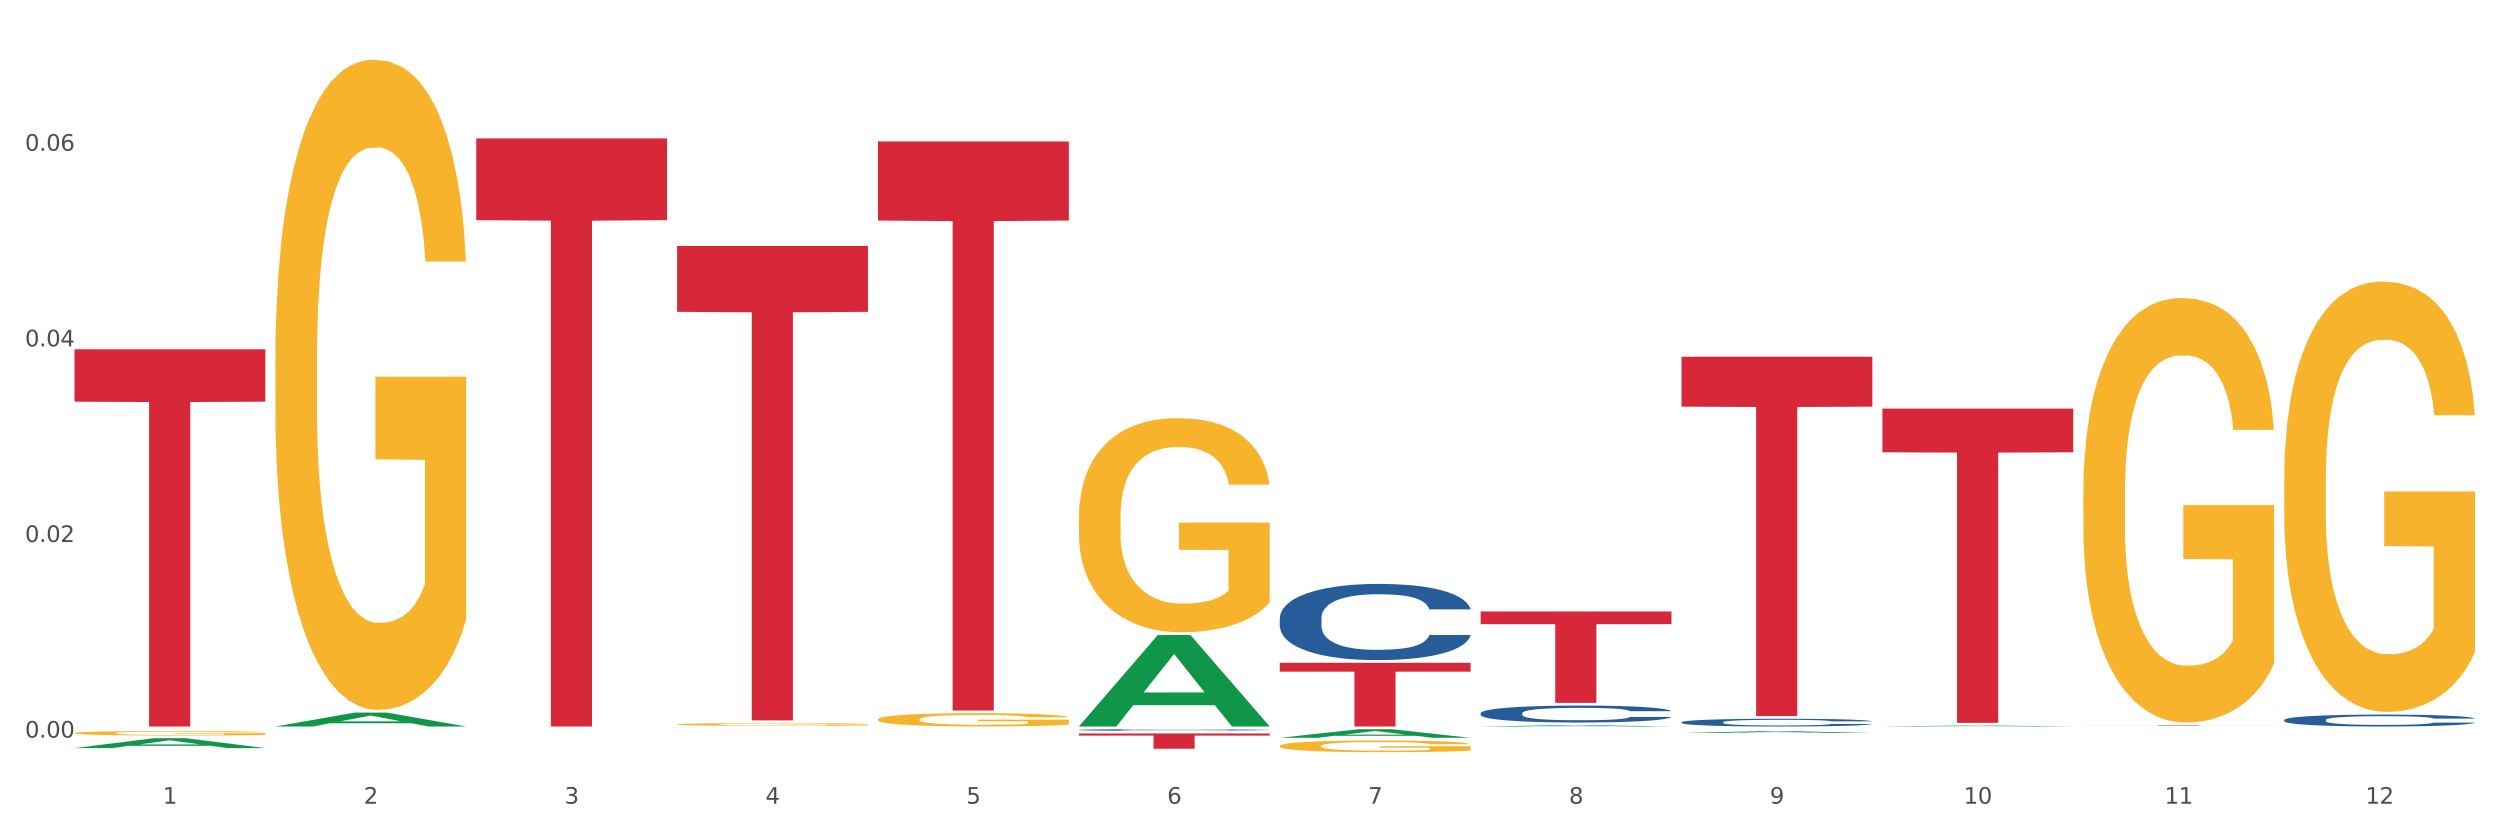
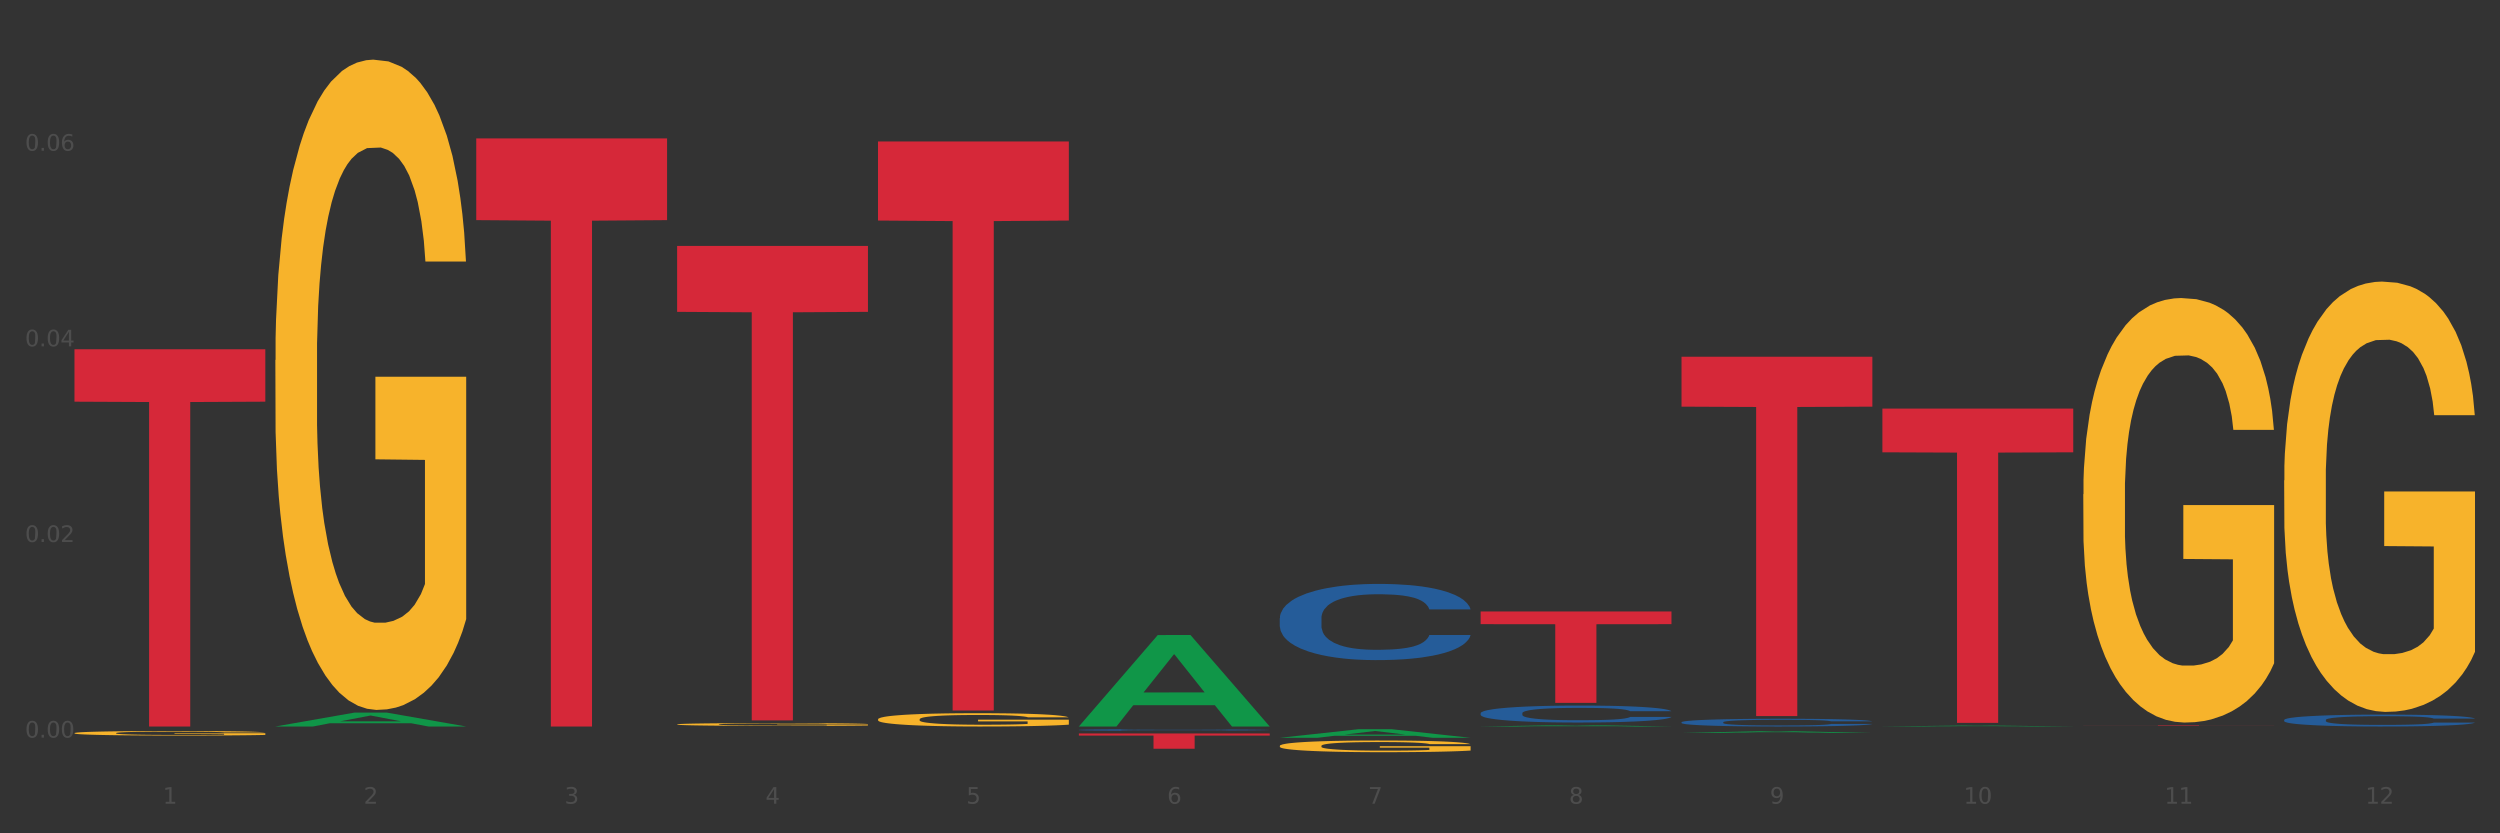
<svg xmlns="http://www.w3.org/2000/svg" xmlns:xlink="http://www.w3.org/1999/xlink" width="1080pt" height="360pt" viewBox="0 0 1080 360" version="1.1">
  <rect x="0" y="0" width="1080" height="360" fill="#333333" stroke="none" />
  <defs>
    <style type="text/css">*{stroke-linejoin: round; stroke-linecap: butt}</style>
  </defs>
  <g id="figure_1">
    <g id="patch_1">
-       <path d="M 0 360  L 1080 360  L 1080 0  L 0 0  z " style="fill: #ffffff; stroke: #ffffff; stroke-linejoin: miter" />
-     </g>
+       </g>
    <g id="axes_1">
      <g id="matplotlib.axis_1">
        <g id="xtick_1">
          <g id="text_1">
            <g style="fill: #4d4d4d" transform="translate(70.342 347.204) scale(0.096 -0.096)">
              <defs>
                <path id="DejaVuSans-31" d="M 794 531  L 1825 531  L 1825 4091  L 703 3866  L 703 4441  L 1819 4666  L 2450 4666  L 2450 531  L 3481 531  L 3481 0  L 794 0  L 794 531  z " transform="scale(0.016)" />
              </defs>
              <use xlink:href="#DejaVuSans-31" />
            </g>
          </g>
        </g>
        <g id="xtick_2">
          <g id="text_2">
            <g style="fill: #4d4d4d" transform="translate(157.122 347.204) scale(0.096 -0.096)">
              <defs>
                <path id="DejaVuSans-32" d="M 1228 531  L 3431 531  L 3431 0  L 469 0  L 469 531  Q 828 903 1448 1529  Q 2069 2156 2228 2338  Q 2531 2678 2651 2914  Q 2772 3150 2772 3378  Q 2772 3750 2511 3984  Q 2250 4219 1831 4219  Q 1534 4219 1204 4116  Q 875 4013 500 3803  L 500 4441  Q 881 4594 1212 4672  Q 1544 4750 1819 4750  Q 2544 4750 2975 4387  Q 3406 4025 3406 3419  Q 3406 3131 3298 2873  Q 3191 2616 2906 2266  Q 2828 2175 2409 1742  Q 1991 1309 1228 531  z " transform="scale(0.016)" />
              </defs>
              <use xlink:href="#DejaVuSans-32" />
            </g>
          </g>
        </g>
        <g id="xtick_3">
          <g id="text_3">
            <g style="fill: #4d4d4d" transform="translate(243.902 347.204) scale(0.096 -0.096)">
              <defs>
                <path id="DejaVuSans-33" d="M 2597 2516  Q 3050 2419 3304 2112  Q 3559 1806 3559 1356  Q 3559 666 3084 287  Q 2609 -91 1734 -91  Q 1441 -91 1130 -33  Q 819 25 488 141  L 488 750  Q 750 597 1062 519  Q 1375 441 1716 441  Q 2309 441 2620 675  Q 2931 909 2931 1356  Q 2931 1769 2642 2001  Q 2353 2234 1838 2234  L 1294 2234  L 1294 2753  L 1863 2753  Q 2328 2753 2575 2939  Q 2822 3125 2822 3475  Q 2822 3834 2567 4026  Q 2313 4219 1838 4219  Q 1578 4219 1281 4162  Q 984 4106 628 3988  L 628 4550  Q 988 4650 1302 4700  Q 1616 4750 1894 4750  Q 2613 4750 3031 4423  Q 3450 4097 3450 3541  Q 3450 3153 3228 2886  Q 3006 2619 2597 2516  z " transform="scale(0.016)" />
              </defs>
              <use xlink:href="#DejaVuSans-33" />
            </g>
          </g>
        </g>
        <g id="xtick_4">
          <g id="text_4">
            <g style="fill: #4d4d4d" transform="translate(330.683 347.204) scale(0.096 -0.096)">
              <defs>
                <path id="DejaVuSans-34" d="M 2419 4116  L 825 1625  L 2419 1625  L 2419 4116  z M 2253 4666  L 3047 4666  L 3047 1625  L 3713 1625  L 3713 1100  L 3047 1100  L 3047 0  L 2419 0  L 2419 1100  L 313 1100  L 313 1709  L 2253 4666  z " transform="scale(0.016)" />
              </defs>
              <use xlink:href="#DejaVuSans-34" />
            </g>
          </g>
        </g>
        <g id="xtick_5">
          <g id="text_5">
            <g style="fill: #4d4d4d" transform="translate(417.463 347.204) scale(0.096 -0.096)">
              <defs>
                <path id="DejaVuSans-35" d="M 691 4666  L 3169 4666  L 3169 4134  L 1269 4134  L 1269 2991  Q 1406 3038 1543 3061  Q 1681 3084 1819 3084  Q 2600 3084 3056 2656  Q 3513 2228 3513 1497  Q 3513 744 3044 326  Q 2575 -91 1722 -91  Q 1428 -91 1123 -41  Q 819 9 494 109  L 494 744  Q 775 591 1075 516  Q 1375 441 1709 441  Q 2250 441 2565 725  Q 2881 1009 2881 1497  Q 2881 1984 2565 2268  Q 2250 2553 1709 2553  Q 1456 2553 1204 2497  Q 953 2441 691 2322  L 691 4666  z " transform="scale(0.016)" />
              </defs>
              <use xlink:href="#DejaVuSans-35" />
            </g>
          </g>
        </g>
        <g id="xtick_6">
          <g id="text_6">
            <g style="fill: #4d4d4d" transform="translate(504.243 347.204) scale(0.096 -0.096)">
              <defs>
                <path id="DejaVuSans-36" d="M 2113 2584  Q 1688 2584 1439 2293  Q 1191 2003 1191 1497  Q 1191 994 1439 701  Q 1688 409 2113 409  Q 2538 409 2786 701  Q 3034 994 3034 1497  Q 3034 2003 2786 2293  Q 2538 2584 2113 2584  z M 3366 4563  L 3366 3988  Q 3128 4100 2886 4159  Q 2644 4219 2406 4219  Q 1781 4219 1451 3797  Q 1122 3375 1075 2522  Q 1259 2794 1537 2939  Q 1816 3084 2150 3084  Q 2853 3084 3261 2657  Q 3669 2231 3669 1497  Q 3669 778 3244 343  Q 2819 -91 2113 -91  Q 1303 -91 875 529  Q 447 1150 447 2328  Q 447 3434 972 4092  Q 1497 4750 2381 4750  Q 2619 4750 2861 4703  Q 3103 4656 3366 4563  z " transform="scale(0.016)" />
              </defs>
              <use xlink:href="#DejaVuSans-36" />
            </g>
          </g>
        </g>
        <g id="xtick_7">
          <g id="text_7">
            <g style="fill: #4d4d4d" transform="translate(591.024 347.204) scale(0.096 -0.096)">
              <defs>
                <path id="DejaVuSans-37" d="M 525 4666  L 3525 4666  L 3525 4397  L 1831 0  L 1172 0  L 2766 4134  L 525 4134  L 525 4666  z " transform="scale(0.016)" />
              </defs>
              <use xlink:href="#DejaVuSans-37" />
            </g>
          </g>
        </g>
        <g id="xtick_8">
          <g id="text_8">
            <g style="fill: #4d4d4d" transform="translate(677.804 347.204) scale(0.096 -0.096)">
              <defs>
                <path id="DejaVuSans-38" d="M 2034 2216  Q 1584 2216 1326 1975  Q 1069 1734 1069 1313  Q 1069 891 1326 650  Q 1584 409 2034 409  Q 2484 409 2743 651  Q 3003 894 3003 1313  Q 3003 1734 2745 1975  Q 2488 2216 2034 2216  z M 1403 2484  Q 997 2584 770 2862  Q 544 3141 544 3541  Q 544 4100 942 4425  Q 1341 4750 2034 4750  Q 2731 4750 3128 4425  Q 3525 4100 3525 3541  Q 3525 3141 3298 2862  Q 3072 2584 2669 2484  Q 3125 2378 3379 2068  Q 3634 1759 3634 1313  Q 3634 634 3220 271  Q 2806 -91 2034 -91  Q 1263 -91 848 271  Q 434 634 434 1313  Q 434 1759 690 2068  Q 947 2378 1403 2484  z M 1172 3481  Q 1172 3119 1398 2916  Q 1625 2713 2034 2713  Q 2441 2713 2670 2916  Q 2900 3119 2900 3481  Q 2900 3844 2670 4047  Q 2441 4250 2034 4250  Q 1625 4250 1398 4047  Q 1172 3844 1172 3481  z " transform="scale(0.016)" />
              </defs>
              <use xlink:href="#DejaVuSans-38" />
            </g>
          </g>
        </g>
        <g id="xtick_9">
          <g id="text_9">
            <g style="fill: #4d4d4d" transform="translate(764.584 347.204) scale(0.096 -0.096)">
              <defs>
                <path id="DejaVuSans-39" d="M 703 97  L 703 672  Q 941 559 1184 500  Q 1428 441 1663 441  Q 2288 441 2617 861  Q 2947 1281 2994 2138  Q 2813 1869 2534 1725  Q 2256 1581 1919 1581  Q 1219 1581 811 2004  Q 403 2428 403 3163  Q 403 3881 828 4315  Q 1253 4750 1959 4750  Q 2769 4750 3195 4129  Q 3622 3509 3622 2328  Q 3622 1225 3098 567  Q 2575 -91 1691 -91  Q 1453 -91 1209 -44  Q 966 3 703 97  z M 1959 2075  Q 2384 2075 2632 2365  Q 2881 2656 2881 3163  Q 2881 3666 2632 3958  Q 2384 4250 1959 4250  Q 1534 4250 1286 3958  Q 1038 3666 1038 3163  Q 1038 2656 1286 2365  Q 1534 2075 1959 2075  z " transform="scale(0.016)" />
              </defs>
              <use xlink:href="#DejaVuSans-39" />
            </g>
          </g>
        </g>
        <g id="xtick_10">
          <g id="text_10">
            <g style="fill: #4d4d4d" transform="translate(848.311 347.204) scale(0.096 -0.096)">
              <defs>
-                 <path id="DejaVuSans-30" d="M 2034 4250  Q 1547 4250 1301 3770  Q 1056 3291 1056 2328  Q 1056 1369 1301 889  Q 1547 409 2034 409  Q 2525 409 2770 889  Q 3016 1369 3016 2328  Q 3016 3291 2770 3770  Q 2525 4250 2034 4250  z M 2034 4750  Q 2819 4750 3233 4129  Q 3647 3509 3647 2328  Q 3647 1150 3233 529  Q 2819 -91 2034 -91  Q 1250 -91 836 529  Q 422 1150 422 2328  Q 422 3509 836 4129  Q 1250 4750 2034 4750  z " transform="scale(0.016)" />
+                 <path id="DejaVuSans-30" d="M 2034 4250  Q 1547 4250 1301 3770  Q 1056 3291 1056 2328  Q 1056 1369 1301 889  Q 1547 409 2034 409  Q 2525 409 2770 889  Q 3016 3291 2770 3770  Q 2525 4250 2034 4250  z M 2034 4750  Q 2819 4750 3233 4129  Q 3647 3509 3647 2328  Q 3647 1150 3233 529  Q 2819 -91 2034 -91  Q 1250 -91 836 529  Q 422 1150 422 2328  Q 422 3509 836 4129  Q 1250 4750 2034 4750  z " transform="scale(0.016)" />
              </defs>
              <use xlink:href="#DejaVuSans-31" />
              <use xlink:href="#DejaVuSans-30" transform="translate(63.623 0)" />
            </g>
          </g>
        </g>
        <g id="xtick_11">
          <g id="text_11">
            <g style="fill: #4d4d4d" transform="translate(935.091 347.204) scale(0.096 -0.096)">
              <use xlink:href="#DejaVuSans-31" />
              <use xlink:href="#DejaVuSans-31" transform="translate(63.623 0)" />
            </g>
          </g>
        </g>
        <g id="xtick_12">
          <g id="text_12">
            <g style="fill: #4d4d4d" transform="translate(1021.871 347.204) scale(0.096 -0.096)">
              <use xlink:href="#DejaVuSans-31" />
              <use xlink:href="#DejaVuSans-32" transform="translate(63.623 0)" />
            </g>
          </g>
        </g>
        <g id="xtick_13" />
        <g id="xtick_14" />
        <g id="xtick_15" />
        <g id="xtick_16" />
        <g id="xtick_17" />
        <g id="xtick_18" />
        <g id="xtick_19" />
        <g id="xtick_20" />
        <g id="xtick_21" />
        <g id="xtick_22" />
        <g id="xtick_23" />
      </g>
      <g id="matplotlib.axis_2">
        <g id="ytick_1">
          <g id="text_13">
            <g style="fill: #4d4d4d" transform="translate(10.8 318.653) scale(0.096 -0.096)">
              <defs>
                <path id="DejaVuSans-2e" d="M 684 794  L 1344 794  L 1344 0  L 684 0  L 684 794  z " transform="scale(0.016)" />
              </defs>
              <use xlink:href="#DejaVuSans-30" />
              <use xlink:href="#DejaVuSans-2e" transform="translate(63.623 0)" />
              <use xlink:href="#DejaVuSans-30" transform="translate(95.41 0)" />
              <use xlink:href="#DejaVuSans-30" transform="translate(159.033 0)" />
            </g>
          </g>
        </g>
        <g id="ytick_2">
          <g id="text_14">
            <g style="fill: #4d4d4d" transform="translate(10.8 234.141) scale(0.096 -0.096)">
              <use xlink:href="#DejaVuSans-30" />
              <use xlink:href="#DejaVuSans-2e" transform="translate(63.623 0)" />
              <use xlink:href="#DejaVuSans-30" transform="translate(95.41 0)" />
              <use xlink:href="#DejaVuSans-32" transform="translate(159.033 0)" />
            </g>
          </g>
        </g>
        <g id="ytick_3">
          <g id="text_15">
            <g style="fill: #4d4d4d" transform="translate(10.8 149.629) scale(0.096 -0.096)">
              <use xlink:href="#DejaVuSans-30" />
              <use xlink:href="#DejaVuSans-2e" transform="translate(63.623 0)" />
              <use xlink:href="#DejaVuSans-30" transform="translate(95.41 0)" />
              <use xlink:href="#DejaVuSans-34" transform="translate(159.033 0)" />
            </g>
          </g>
        </g>
        <g id="ytick_4">
          <g id="text_16">
            <g style="fill: #4d4d4d" transform="translate(10.8 65.117) scale(0.096 -0.096)">
              <use xlink:href="#DejaVuSans-30" />
              <use xlink:href="#DejaVuSans-2e" transform="translate(63.623 0)" />
              <use xlink:href="#DejaVuSans-30" transform="translate(95.41 0)" />
              <use xlink:href="#DejaVuSans-36" transform="translate(159.033 0)" />
            </g>
          </g>
        </g>
        <g id="ytick_5" />
        <g id="ytick_6" />
        <g id="ytick_7" />
        <g id="ytick_8" />
      </g>
      <g id="PolyCollection_1">
-         <path d="M 32.175 323.173  L 32.26 323.169  L 66.256 318.918  L 80.365 318.914  L 114.616 323.181  L 98.298 323.181  L 90.904 322.187  L 55.803 322.187  L 55.548 322.203  L 48.408 323.181  L 32.175 323.181  L 32.175 323.173  L 60.222 321.594  L 86.484 321.59  L 73.481 319.823  L 73.311 319.815  L 73.141 319.827  L 60.137 321.59  L 60.222 321.594  L 32.175 323.173  z " clip-path="url(#pd1523214c0)" style="fill: #109648" />
        <path d="M 639.637 308.094  L 639.735 308.088  L 639.735 307.901  L 640.027 307.647  L 641.099 307.179  L 642.463 306.824  L 644.802 306.41  L 646.069 306.236  L 647.726 306.042  L 651.136 305.728  L 655.034 305.461  L 657.763 305.314  L 659.809 305.22  L 664.389 305.053  L 667.02 304.98  L 669.749 304.919  L 672.088 304.879  L 675.986 304.832  L 679.104 304.812  L 682.71 304.806  L 685.73 304.812  L 689.726 304.839  L 695.573 304.919  L 697.814 304.966  L 700.835 305.046  L 703.953 305.153  L 706.487 305.26  L 709.41 305.414  L 712.431 305.615  L 715.355 305.869  L 717.401 306.102  L 719.058 306.35  L 720.519 306.651  L 721.591 306.978  L 722.079 307.252  L 704.246 307.252  L 703.758 307.005  L 702.784 306.738  L 701.809 306.557  L 700.737 306.41  L 699.081 306.243  L 697.619 306.136  L 695.183 306.009  L 692.942 305.929  L 691.09 305.882  L 688.849 305.842  L 684.074 305.802  L 680.663 305.802  L 678.519 305.815  L 675.888 305.848  L 673.647 305.895  L 671.016 305.975  L 668.969 306.062  L 666.923 306.176  L 665.754 306.256  L 663.999 306.403  L 662.83 306.524  L 661.271 306.731  L 660.394 306.878  L 658.835 307.259  L 658.153 307.54  L 657.86 307.733  L 657.665 307.947  L 657.665 308.99  L 658.25 309.458  L 658.737 309.659  L 659.517 309.886  L 660.979 310.18  L 663.122 310.467  L 665.364 310.675  L 667.215 310.802  L 668.969 310.895  L 670.723 310.969  L 672.867 311.036  L 674.621 311.076  L 677.252 311.116  L 680.371 311.136  L 682.807 311.136  L 687.777 311.102  L 690.018 311.069  L 692.162 311.022  L 694.501 310.949  L 696.352 310.868  L 697.424 310.808  L 699.178 310.681  L 700.543 310.548  L 701.712 310.394  L 702.492 310.26  L 703.369 310.06  L 704.051 309.832  L 704.246 309.712  L 722.079 309.712  L 721.689 309.953  L 721.007 310.187  L 719.642 310.501  L 718.571 310.681  L 716.914 310.902  L 715.16 311.089  L 712.724 311.296  L 710.482 311.45  L 708.144 311.584  L 705.61 311.704  L 701.03 311.871  L 699.373 311.918  L 695.865 311.998  L 693.136 312.045  L 689.141 312.092  L 685.048 312.118  L 680.761 312.125  L 676.96 312.112  L 672.77 312.072  L 670.139 312.032  L 667.215 311.971  L 663.805 311.878  L 660.589 311.764  L 657.568 311.631  L 654.742 311.477  L 652.111 311.303  L 648.7 311.016  L 646.166 310.735  L 644.315 310.474  L 643.048 310.254  L 641.781 309.973  L 641.099 309.779  L 640.027 309.311  L 639.637 308.877  L 639.637 308.094  z " clip-path="url(#pd1523214c0)" style="fill: #255c99" />
        <path d="M 118.955 155.58  L 119.053 155.323  L 119.053 146.087  L 119.247 138.134  L 120.221 118.891  L 121.681 102.985  L 122.751 94.518  L 123.822 87.591  L 125.087 80.664  L 126.645 73.48  L 129.467 62.961  L 131.219 57.573  L 133.361 51.929  L 137.254 43.719  L 140.077 39.101  L 142.997 35.252  L 147.766 30.634  L 150.881 28.582  L 154.19 27.042  L 158.181 26.016  L 161.198 25.759  L 167.817 26.529  L 173.462 28.838  L 176.187 30.634  L 179.691 33.713  L 181.541 35.765  L 184.558 39.87  L 187.673 45.258  L 189.814 49.876  L 193.026 58.599  L 195.459 67.323  L 197.698 78.098  L 198.866 85.538  L 199.742 92.466  L 200.521 100.419  L 201.299 112.991  L 183.779 112.991  L 183.098 104.011  L 182.027 95.544  L 180.47 87.334  L 179.107 82.203  L 176.771 75.789  L 174.63 71.684  L 172.391 68.605  L 169.666 66.04  L 167.525 64.757  L 164.507 63.731  L 158.57 63.987  L 154.579 66.04  L 151.854 68.605  L 150.102 70.914  L 148.545 73.48  L 146.793 77.072  L 144.749 82.46  L 143.289 87.334  L 141.829 93.492  L 140.661 99.649  L 139.59 106.833  L 138.714 114.53  L 138.033 122.483  L 137.449 132.233  L 136.962 148.396  L 136.962 183.545  L 137.157 191.498  L 137.643 202.017  L 138.227 209.971  L 139.201 219.464  L 140.077 225.878  L 141.731 235.114  L 143.581 242.811  L 145.041 247.685  L 146.501 251.79  L 149.031 257.435  L 151.854 262.053  L 154.287 264.875  L 157.597 267.441  L 159.835 268.467  L 161.782 268.98  L 166.551 268.98  L 169.958 268.21  L 173.754 266.414  L 176.674 264.105  L 179.107 261.283  L 181.833 256.665  L 183.585 252.304  L 183.585 198.682  L 162.171 198.426  L 162.171 162.763  L 201.397 162.763  L 201.397 267.441  L 199.742 272.828  L 197.893 277.703  L 195.946 282.065  L 193.026 287.453  L 189.522 292.584  L 186.407 296.176  L 183.098 299.254  L 179.205 302.077  L 174.143 304.642  L 171.029 305.668  L 167.135 306.438  L 162.561 306.695  L 158.57 306.182  L 154.677 304.899  L 150.589 302.59  L 146.598 299.254  L 143.581 295.919  L 140.563 291.814  L 137.351 286.426  L 134.821 281.295  L 132.874 276.677  L 130.733 270.776  L 128.397 263.079  L 126.645 256.152  L 125.087 248.968  L 123.433 239.732  L 122.265 231.779  L 121.097 221.773  L 120.415 214.332  L 119.637 202.787  L 119.053 186.624  L 118.955 155.58  z " clip-path="url(#pd1523214c0)" style="fill: #f7b32b" />
        <path d="M 986.759 311.017  L 986.856 311.012  L 986.856 310.881  L 987.148 310.702  L 988.22 310.373  L 989.585 310.124  L 991.923 309.833  L 993.19 309.711  L 994.847 309.575  L 998.258 309.354  L 1002.156 309.166  L 1004.884 309.063  L 1006.93 308.997  L 1011.511 308.88  L 1014.142 308.828  L 1016.87 308.786  L 1019.209 308.758  L 1023.107 308.725  L 1026.225 308.711  L 1029.831 308.706  L 1032.852 308.711  L 1036.847 308.729  L 1042.694 308.786  L 1044.935 308.819  L 1047.956 308.875  L 1051.075 308.95  L 1053.608 309.025  L 1056.532 309.133  L 1059.553 309.274  L 1062.476 309.453  L 1064.522 309.617  L 1066.179 309.791  L 1067.641 310.002  L 1068.713 310.232  L 1069.2 310.425  L 1051.367 310.425  L 1050.88 310.251  L 1049.905 310.063  L 1048.931 309.937  L 1047.859 309.833  L 1046.202 309.716  L 1044.74 309.641  L 1042.304 309.551  L 1040.063 309.495  L 1038.211 309.462  L 1035.97 309.434  L 1031.195 309.406  L 1027.784 309.406  L 1025.641 309.415  L 1023.009 309.439  L 1020.768 309.472  L 1018.137 309.528  L 1016.091 309.589  L 1014.044 309.669  L 1012.875 309.725  L 1011.121 309.829  L 1009.951 309.913  L 1008.392 310.059  L 1007.515 310.162  L 1005.956 310.43  L 1005.274 310.627  L 1004.982 310.763  L 1004.787 310.914  L 1004.787 311.646  L 1005.371 311.975  L 1005.859 312.116  L 1006.638 312.276  L 1008.1 312.482  L 1010.244 312.684  L 1012.485 312.83  L 1014.337 312.919  L 1016.091 312.985  L 1017.845 313.037  L 1019.989 313.084  L 1021.743 313.112  L 1024.374 313.14  L 1027.492 313.154  L 1029.928 313.154  L 1034.898 313.131  L 1037.139 313.107  L 1039.283 313.074  L 1041.622 313.023  L 1043.474 312.966  L 1044.546 312.924  L 1046.3 312.835  L 1047.664 312.741  L 1048.833 312.633  L 1049.613 312.539  L 1050.49 312.398  L 1051.172 312.238  L 1051.367 312.154  L 1069.2 312.154  L 1068.81 312.323  L 1068.128 312.487  L 1066.764 312.708  L 1065.692 312.835  L 1064.035 312.99  L 1062.281 313.121  L 1059.845 313.267  L 1057.604 313.375  L 1055.265 313.469  L 1052.731 313.553  L 1048.151 313.671  L 1046.495 313.704  L 1042.986 313.76  L 1040.258 313.793  L 1036.262 313.826  L 1032.17 313.845  L 1027.882 313.849  L 1024.081 313.84  L 1019.891 313.812  L 1017.26 313.783  L 1014.337 313.741  L 1010.926 313.675  L 1007.71 313.596  L 1004.689 313.502  L 1001.863 313.394  L 999.232 313.271  L 995.821 313.069  L 993.288 312.872  L 991.436 312.689  L 990.169 312.534  L 988.903 312.337  L 988.22 312.201  L 987.148 311.872  L 986.759 311.566  L 986.759 311.017  z " clip-path="url(#pd1523214c0)" style="fill: #255c99" />
        <path d="M 899.978 313.301  L 982.42 313.301  L 982.42 313.332  L 949.99 313.333  L 949.99 313.524  L 932.213 313.524  L 932.213 313.333  L 899.978 313.332  L 899.978 313.302  L 899.978 313.301  z " clip-path="url(#pd1523214c0)" style="fill: #d62839" />
        <path d="M 813.198 176.528  L 895.639 176.528  L 895.639 195.394  L 863.21 195.521  L 863.21 312.288  L 845.432 312.288  L 845.432 195.521  L 813.198 195.394  L 813.198 176.655  L 813.198 176.528  z " clip-path="url(#pd1523214c0)" style="fill: #d62839" />
        <path d="M 726.418 154.095  L 808.859 154.095  L 808.859 175.669  L 776.429 175.815  L 776.429 309.343  L 758.652 309.343  L 758.652 175.815  L 726.418 175.669  L 726.418 154.24  L 726.418 154.095  z " clip-path="url(#pd1523214c0)" style="fill: #d62839" />
        <path d="M 639.637 264.143  L 722.079 264.143  L 722.079 269.633  L 689.649 269.67  L 689.649 303.649  L 671.872 303.649  L 671.872 269.67  L 639.637 269.633  L 639.637 264.18  L 639.637 264.143  z " clip-path="url(#pd1523214c0)" style="fill: #d62839" />
-         <path d="M 552.857 286.324  L 635.298 286.324  L 635.298 290.149  L 602.869 290.175  L 602.869 313.849  L 585.091 313.849  L 585.091 290.175  L 552.857 290.149  L 552.857 286.35  L 552.857 286.324  z " clip-path="url(#pd1523214c0)" style="fill: #d62839" />
        <path d="M 466.077 316.87  L 548.518 316.87  L 548.518 317.786  L 516.088 317.792  L 516.088 323.459  L 498.311 323.459  L 498.311 317.792  L 466.077 317.786  L 466.077 316.876  L 466.077 316.87  z " clip-path="url(#pd1523214c0)" style="fill: #d62839" />
        <path d="M 379.296 61.118  L 461.738 61.118  L 461.738 95.279  L 429.308 95.51  L 429.308 306.943  L 411.531 306.943  L 411.531 95.51  L 379.296 95.279  L 379.296 61.349  L 379.296 61.118  z " clip-path="url(#pd1523214c0)" style="fill: #d62839" />
        <path d="M 292.516 106.231  L 374.957 106.231  L 374.957 134.718  L 342.528 134.911  L 342.528 311.222  L 324.75 311.222  L 324.75 134.911  L 292.516 134.718  L 292.516 106.424  L 292.516 106.231  z " clip-path="url(#pd1523214c0)" style="fill: #d62839" />
        <path d="M 205.736 59.79  L 288.177 59.79  L 288.177 95.096  L 255.747 95.335  L 255.747 313.849  L 237.97 313.849  L 237.97 95.335  L 205.736 95.096  L 205.736 60.029  L 205.736 59.79  z " clip-path="url(#pd1523214c0)" style="fill: #d62839" />
        <path d="M 32.175 150.876  L 114.616 150.876  L 114.616 173.524  L 82.187 173.677  L 82.187 313.849  L 64.409 313.849  L 64.409 173.677  L 32.175 173.524  L 32.175 151.029  L 32.175 150.876  z " clip-path="url(#pd1523214c0)" style="fill: #d62839" />
        <path d="M 986.759 207.547  L 986.856 207.377  L 986.856 201.265  L 987.051 196.001  L 988.024 183.267  L 989.484 172.741  L 990.555 167.138  L 991.625 162.554  L 992.891 157.97  L 994.448 153.216  L 997.271 146.255  L 999.023 142.689  L 1001.164 138.954  L 1005.057 133.521  L 1007.88 130.465  L 1010.8 127.918  L 1015.569 124.862  L 1018.684 123.504  L 1021.993 122.485  L 1025.984 121.806  L 1029.001 121.636  L 1035.62 122.145  L 1041.265 123.674  L 1043.991 124.862  L 1047.495 126.899  L 1049.344 128.258  L 1052.361 130.974  L 1055.476 134.54  L 1057.617 137.596  L 1060.829 143.368  L 1063.263 149.141  L 1065.501 156.272  L 1066.669 161.196  L 1067.545 165.78  L 1068.324 171.043  L 1069.103 179.362  L 1051.583 179.362  L 1050.901 173.42  L 1049.831 167.817  L 1048.273 162.384  L 1046.911 158.988  L 1044.575 154.744  L 1042.433 152.027  L 1040.195 149.99  L 1037.469 148.292  L 1035.328 147.443  L 1032.311 146.764  L 1026.373 146.934  L 1022.383 148.292  L 1019.657 149.99  L 1017.905 151.518  L 1016.348 153.216  L 1014.596 155.593  L 1012.552 159.158  L 1011.092 162.384  L 1009.632 166.459  L 1008.464 170.534  L 1007.393 175.288  L 1006.517 180.381  L 1005.836 185.644  L 1005.252 192.096  L 1004.765 202.793  L 1004.765 226.053  L 1004.96 231.316  L 1005.447 238.277  L 1006.031 243.541  L 1007.004 249.823  L 1007.88 254.067  L 1009.535 260.179  L 1011.384 265.273  L 1012.844 268.499  L 1014.304 271.215  L 1016.835 274.951  L 1019.657 278.007  L 1022.091 279.874  L 1025.4 281.572  L 1027.639 282.251  L 1029.585 282.591  L 1034.355 282.591  L 1037.761 282.081  L 1041.557 280.893  L 1044.477 279.365  L 1046.911 277.497  L 1049.636 274.441  L 1051.388 271.555  L 1051.388 236.07  L 1029.975 235.9  L 1029.975 212.3  L 1069.2 212.3  L 1069.2 281.572  L 1067.545 285.138  L 1065.696 288.363  L 1063.749 291.25  L 1060.829 294.815  L 1057.325 298.211  L 1054.211 300.588  L 1050.901 302.625  L 1047.008 304.493  L 1041.947 306.191  L 1038.832 306.87  L 1034.939 307.379  L 1030.364 307.549  L 1026.373 307.209  L 1022.48 306.36  L 1018.392 304.832  L 1014.401 302.625  L 1011.384 300.418  L 1008.367 297.702  L 1005.155 294.136  L 1002.624 290.74  L 1000.677 287.684  L 998.536 283.779  L 996.2 278.686  L 994.448 274.102  L 992.891 269.348  L 991.236 263.235  L 990.068 257.972  L 988.9 251.351  L 988.219 246.427  L 987.44 238.787  L 986.856 228.09  L 986.759 207.547  z " clip-path="url(#pd1523214c0)" style="fill: #f7b32b" />
        <path d="M 899.978 213.495  L 900.076 213.327  L 900.076 207.298  L 900.27 202.106  L 901.244 189.544  L 902.704 179.16  L 903.774 173.633  L 904.845 169.111  L 906.11 164.589  L 907.668 159.899  L 910.49 153.032  L 912.242 149.515  L 914.384 145.83  L 918.277 140.47  L 921.1 137.456  L 924.02 134.943  L 928.789 131.929  L 931.904 130.589  L 935.213 129.584  L 939.204 128.914  L 942.221 128.746  L 948.84 129.249  L 954.485 130.756  L 957.21 131.929  L 960.714 133.938  L 962.564 135.278  L 965.581 137.958  L 968.696 141.475  L 970.837 144.49  L 974.049 150.185  L 976.482 155.879  L 978.721 162.914  L 979.889 167.771  L 980.765 172.293  L 981.544 177.485  L 982.322 185.692  L 964.802 185.692  L 964.121 179.83  L 963.05 174.303  L 961.493 168.943  L 960.13 165.593  L 957.794 161.406  L 955.653 158.726  L 953.414 156.717  L 950.689 155.042  L 948.548 154.204  L 945.53 153.534  L 939.593 153.702  L 935.602 155.042  L 932.877 156.717  L 931.125 158.224  L 929.568 159.899  L 927.816 162.244  L 925.772 165.761  L 924.312 168.943  L 922.852 172.963  L 921.684 176.983  L 920.613 181.672  L 919.737 186.697  L 919.056 191.889  L 918.472 198.253  L 917.985 208.805  L 917.985 231.751  L 918.18 236.943  L 918.666 243.81  L 919.25 249.002  L 920.224 255.199  L 921.1 259.386  L 922.754 265.416  L 924.604 270.44  L 926.064 273.622  L 927.524 276.302  L 930.054 279.987  L 932.877 283.002  L 935.31 284.844  L 938.62 286.519  L 940.858 287.189  L 942.805 287.524  L 947.574 287.524  L 950.981 287.021  L 954.777 285.849  L 957.697 284.342  L 960.13 282.499  L 962.856 279.485  L 964.608 276.637  L 964.608 241.632  L 943.194 241.465  L 943.194 218.184  L 982.42 218.184  L 982.42 286.519  L 980.765 290.036  L 978.916 293.218  L 976.969 296.066  L 974.049 299.583  L 970.545 302.933  L 967.43 305.277  L 964.121 307.287  L 960.228 309.13  L 955.166 310.805  L 952.052 311.475  L 948.158 311.977  L 943.584 312.144  L 939.593 311.809  L 935.7 310.972  L 931.612 309.465  L 927.621 307.287  L 924.604 305.11  L 921.586 302.43  L 918.374 298.913  L 915.844 295.563  L 913.897 292.548  L 911.756 288.696  L 909.42 283.672  L 907.668 279.15  L 906.11 274.46  L 904.456 268.43  L 903.288 263.238  L 902.12 256.706  L 901.438 251.849  L 900.66 244.312  L 900.076 233.761  L 899.978 213.495  z " clip-path="url(#pd1523214c0)" style="fill: #f7b32b" />
        <path d="M 552.857 322.231  L 552.954 322.226  L 552.954 322.06  L 553.149 321.917  L 554.122 321.57  L 555.582 321.284  L 556.653 321.132  L 557.724 321.007  L 558.989 320.883  L 560.546 320.753  L 563.369 320.564  L 565.121 320.467  L 567.262 320.366  L 571.156 320.218  L 573.978 320.135  L 576.898 320.066  L 581.668 319.982  L 584.782 319.946  L 588.092 319.918  L 592.082 319.899  L 595.1 319.895  L 601.718 319.909  L 607.364 319.95  L 610.089 319.982  L 613.593 320.038  L 615.442 320.075  L 618.46 320.149  L 621.574 320.246  L 623.716 320.329  L 626.928 320.486  L 629.361 320.643  L 631.6 320.836  L 632.768 320.97  L 633.644 321.095  L 634.422 321.238  L 635.201 321.464  L 617.681 321.464  L 617 321.303  L 615.929 321.15  L 614.372 321.003  L 613.009 320.91  L 610.673 320.795  L 608.532 320.721  L 606.293 320.666  L 603.568 320.619  L 601.426 320.596  L 598.409 320.578  L 592.472 320.583  L 588.481 320.619  L 585.756 320.666  L 584.004 320.707  L 582.446 320.753  L 580.694 320.818  L 578.65 320.915  L 577.19 321.003  L 575.73 321.113  L 574.562 321.224  L 573.492 321.353  L 572.616 321.492  L 571.934 321.635  L 571.35 321.81  L 570.864 322.101  L 570.864 322.734  L 571.058 322.877  L 571.545 323.066  L 572.129 323.209  L 573.102 323.38  L 573.978 323.495  L 575.633 323.662  L 577.482 323.8  L 578.942 323.888  L 580.402 323.962  L 582.933 324.063  L 585.756 324.146  L 588.189 324.197  L 591.498 324.243  L 593.737 324.262  L 595.684 324.271  L 600.453 324.271  L 603.86 324.257  L 607.656 324.225  L 610.576 324.183  L 613.009 324.132  L 615.734 324.049  L 617.486 323.971  L 617.486 323.006  L 596.073 323.001  L 596.073 322.36  L 635.298 322.36  L 635.298 324.243  L 633.644 324.34  L 631.794 324.428  L 629.848 324.506  L 626.928 324.603  L 623.424 324.696  L 620.309 324.76  L 617 324.816  L 613.106 324.866  L 608.045 324.913  L 604.93 324.931  L 601.037 324.945  L 596.462 324.95  L 592.472 324.94  L 588.578 324.917  L 584.49 324.876  L 580.5 324.816  L 577.482 324.756  L 574.465 324.682  L 571.253 324.585  L 568.722 324.492  L 566.776 324.409  L 564.634 324.303  L 562.298 324.165  L 560.546 324.04  L 558.989 323.911  L 557.334 323.745  L 556.166 323.602  L 554.998 323.422  L 554.317 323.288  L 553.538 323.08  L 552.954 322.789  L 552.857 322.231  z " clip-path="url(#pd1523214c0)" style="fill: #f7b32b" />
-         <path d="M 466.077 223.391  L 466.174 223.307  L 466.174 220.265  L 466.369 217.646  L 467.342 211.31  L 468.802 206.073  L 469.873 203.285  L 470.943 201.004  L 472.209 198.723  L 473.766 196.357  L 476.589 192.894  L 478.341 191.12  L 480.482 189.261  L 484.375 186.558  L 487.198 185.037  L 490.118 183.77  L 494.887 182.249  L 498.002 181.573  L 501.311 181.067  L 505.302 180.729  L 508.319 180.644  L 514.938 180.898  L 520.583 181.658  L 523.309 182.249  L 526.813 183.263  L 528.662 183.939  L 531.679 185.291  L 534.794 187.065  L 536.935 188.585  L 540.147 191.458  L 542.581 194.33  L 544.819 197.878  L 545.987 200.328  L 546.863 202.609  L 547.642 205.228  L 548.421 209.367  L 530.901 209.367  L 530.219 206.411  L 529.149 203.623  L 527.591 200.919  L 526.229 199.23  L 523.893 197.118  L 521.751 195.766  L 519.513 194.752  L 516.787 193.907  L 514.646 193.485  L 511.629 193.147  L 505.691 193.232  L 501.701 193.907  L 498.975 194.752  L 497.223 195.513  L 495.666 196.357  L 493.914 197.54  L 491.87 199.314  L 490.41 200.919  L 488.95 202.947  L 487.782 204.974  L 486.711 207.34  L 485.835 209.874  L 485.154 212.493  L 484.57 215.703  L 484.083 221.026  L 484.083 232.599  L 484.278 235.218  L 484.765 238.682  L 485.349 241.301  L 486.322 244.427  L 487.198 246.539  L 488.853 249.58  L 490.702 252.114  L 492.162 253.719  L 493.622 255.071  L 496.153 256.93  L 498.975 258.45  L 501.409 259.38  L 504.718 260.224  L 506.957 260.562  L 508.903 260.731  L 513.673 260.731  L 517.079 260.478  L 520.875 259.886  L 523.795 259.126  L 526.229 258.197  L 528.954 256.676  L 530.706 255.24  L 530.706 237.584  L 509.293 237.499  L 509.293 225.756  L 548.518 225.756  L 548.518 260.224  L 546.863 261.998  L 545.014 263.604  L 543.067 265.04  L 540.147 266.814  L 536.643 268.503  L 533.529 269.686  L 530.219 270.7  L 526.326 271.629  L 521.265 272.474  L 518.15 272.812  L 514.257 273.065  L 509.682 273.15  L 505.691 272.981  L 501.798 272.558  L 497.71 271.798  L 493.719 270.7  L 490.702 269.602  L 487.685 268.25  L 484.473 266.476  L 481.942 264.786  L 479.995 263.266  L 477.854 261.323  L 475.518 258.788  L 473.766 256.507  L 472.209 254.142  L 470.554 251.101  L 469.386 248.482  L 468.218 245.187  L 467.537 242.737  L 466.758 238.935  L 466.174 233.613  L 466.077 223.391  z " clip-path="url(#pd1523214c0)" style="fill: #f7b32b" />
        <path d="M 379.296 310.757  L 379.394 310.752  L 379.394 310.563  L 379.588 310.4  L 380.562 310.006  L 382.022 309.681  L 383.092 309.507  L 384.163 309.366  L 385.428 309.224  L 386.986 309.077  L 389.808 308.861  L 391.56 308.751  L 393.702 308.636  L 397.595 308.468  L 400.418 308.373  L 403.338 308.294  L 408.107 308.2  L 411.222 308.158  L 414.531 308.126  L 418.522 308.105  L 421.539 308.1  L 428.158 308.116  L 433.803 308.163  L 436.528 308.2  L 440.032 308.263  L 441.882 308.305  L 444.899 308.389  L 448.014 308.499  L 450.155 308.594  L 453.367 308.772  L 455.8 308.951  L 458.039 309.171  L 459.207 309.324  L 460.083 309.465  L 460.862 309.628  L 461.64 309.885  L 444.12 309.885  L 443.439 309.702  L 442.368 309.528  L 440.811 309.36  L 439.448 309.255  L 437.112 309.124  L 434.971 309.04  L 432.732 308.977  L 430.007 308.924  L 427.866 308.898  L 424.848 308.877  L 418.911 308.882  L 414.92 308.924  L 412.195 308.977  L 410.443 309.024  L 408.886 309.077  L 407.134 309.15  L 405.09 309.26  L 403.63 309.36  L 402.17 309.486  L 401.002 309.612  L 399.931 309.759  L 399.055 309.917  L 398.374 310.08  L 397.79 310.279  L 397.303 310.61  L 397.303 311.329  L 397.498 311.492  L 397.984 311.707  L 398.568 311.87  L 399.542 312.064  L 400.418 312.195  L 402.072 312.384  L 403.922 312.542  L 405.382 312.642  L 406.842 312.726  L 409.372 312.841  L 412.195 312.936  L 414.628 312.993  L 417.938 313.046  L 420.176 313.067  L 422.123 313.077  L 426.892 313.077  L 430.299 313.062  L 434.095 313.025  L 437.015 312.978  L 439.448 312.92  L 442.174 312.825  L 443.926 312.736  L 443.926 311.639  L 422.512 311.634  L 422.512 310.904  L 461.738 310.904  L 461.738 313.046  L 460.083 313.156  L 458.234 313.256  L 456.287 313.345  L 453.367 313.455  L 449.863 313.56  L 446.748 313.634  L 443.439 313.697  L 439.546 313.755  L 434.484 313.807  L 431.37 313.828  L 427.476 313.844  L 422.902 313.849  L 418.911 313.839  L 415.018 313.812  L 410.93 313.765  L 406.939 313.697  L 403.922 313.629  L 400.904 313.545  L 397.692 313.434  L 395.162 313.329  L 393.215 313.235  L 391.074 313.114  L 388.738 312.957  L 386.986 312.815  L 385.428 312.668  L 383.774 312.479  L 382.606 312.316  L 381.438 312.111  L 380.756 311.959  L 379.978 311.723  L 379.394 311.392  L 379.296 310.757  z " clip-path="url(#pd1523214c0)" style="fill: #f7b32b" />
        <path d="M 292.516 312.934  L 292.613 312.933  L 292.613 312.893  L 292.808 312.859  L 293.781 312.777  L 295.241 312.709  L 296.312 312.673  L 297.383 312.643  L 298.648 312.614  L 300.205 312.583  L 303.028 312.538  L 304.78 312.515  L 306.921 312.491  L 310.815 312.456  L 313.637 312.436  L 316.557 312.42  L 321.327 312.4  L 324.441 312.391  L 327.751 312.384  L 331.741 312.38  L 334.759 312.379  L 341.377 312.382  L 347.023 312.392  L 349.748 312.4  L 353.252 312.413  L 355.101 312.422  L 358.119 312.439  L 361.233 312.462  L 363.375 312.482  L 366.587 312.519  L 369.02 312.557  L 371.259 312.603  L 372.427 312.634  L 373.303 312.664  L 374.081 312.698  L 374.86 312.752  L 357.34 312.752  L 356.659 312.713  L 355.588 312.677  L 354.031 312.642  L 352.668 312.62  L 350.332 312.593  L 348.191 312.575  L 345.952 312.562  L 343.227 312.551  L 341.085 312.546  L 338.068 312.541  L 332.131 312.542  L 328.14 312.551  L 325.415 312.562  L 323.663 312.572  L 322.105 312.583  L 320.353 312.598  L 318.309 312.621  L 316.849 312.642  L 315.389 312.668  L 314.221 312.695  L 313.151 312.725  L 312.275 312.758  L 311.593 312.792  L 311.009 312.834  L 310.523 312.903  L 310.523 313.053  L 310.717 313.087  L 311.204 313.132  L 311.788 313.166  L 312.761 313.207  L 313.637 313.234  L 315.292 313.273  L 317.141 313.306  L 318.601 313.327  L 320.061 313.345  L 322.592 313.369  L 325.415 313.389  L 327.848 313.401  L 331.157 313.412  L 333.396 313.416  L 335.343 313.418  L 340.112 313.418  L 343.519 313.415  L 347.315 313.407  L 350.235 313.397  L 352.668 313.385  L 355.393 313.366  L 357.145 313.347  L 357.145 313.118  L 335.732 313.117  L 335.732 312.964  L 374.957 312.964  L 374.957 313.412  L 373.303 313.435  L 371.453 313.455  L 369.507 313.474  L 366.587 313.497  L 363.083 313.519  L 359.968 313.534  L 356.659 313.548  L 352.765 313.56  L 347.704 313.571  L 344.589 313.575  L 340.696 313.578  L 336.121 313.579  L 332.131 313.577  L 328.237 313.572  L 324.149 313.562  L 320.159 313.548  L 317.141 313.533  L 314.124 313.516  L 310.912 313.493  L 308.381 313.471  L 306.435 313.451  L 304.293 313.426  L 301.957 313.393  L 300.205 313.363  L 298.648 313.333  L 296.993 313.293  L 295.825 313.259  L 294.657 313.216  L 293.976 313.185  L 293.197 313.135  L 292.613 313.066  L 292.516 312.934  z " clip-path="url(#pd1523214c0)" style="fill: #f7b32b" />
        <path d="M 552.857 267.039  L 552.954 267.009  L 552.954 266.167  L 553.247 265.025  L 554.319 262.92  L 555.683 261.327  L 558.022 259.463  L 559.289 258.681  L 560.945 257.81  L 564.356 256.397  L 568.254 255.194  L 570.982 254.533  L 573.029 254.112  L 577.609 253.36  L 580.24 253.029  L 582.969 252.759  L 585.307 252.579  L 589.205 252.368  L 592.324 252.278  L 595.929 252.248  L 598.95 252.278  L 602.945 252.398  L 608.792 252.759  L 611.034 252.969  L 614.055 253.33  L 617.173 253.811  L 619.707 254.292  L 622.63 254.984  L 625.651 255.886  L 628.574 257.028  L 630.621 258.08  L 632.277 259.193  L 633.739 260.545  L 634.811 262.018  L 635.298 263.251  L 617.465 263.251  L 616.978 262.139  L 616.004 260.936  L 615.029 260.124  L 613.957 259.463  L 612.301 258.711  L 610.839 258.23  L 608.403 257.659  L 606.161 257.299  L 604.31 257.088  L 602.068 256.908  L 597.293 256.727  L 593.883 256.727  L 591.739 256.787  L 589.108 256.938  L 586.866 257.148  L 584.235 257.509  L 582.189 257.9  L 580.143 258.411  L 578.973 258.772  L 577.219 259.433  L 576.05 259.974  L 574.491 260.906  L 573.614 261.568  L 572.054 263.281  L 571.372 264.544  L 571.08 265.416  L 570.885 266.378  L 570.885 271.068  L 571.47 273.172  L 571.957 274.074  L 572.736 275.096  L 574.198 276.419  L 576.342 277.712  L 578.583 278.644  L 580.435 279.215  L 582.189 279.636  L 583.943 279.966  L 586.087 280.267  L 587.841 280.447  L 590.472 280.628  L 593.59 280.718  L 596.027 280.718  L 600.997 280.568  L 603.238 280.417  L 605.382 280.207  L 607.72 279.876  L 609.572 279.515  L 610.644 279.245  L 612.398 278.674  L 613.762 278.072  L 614.932 277.381  L 615.711 276.78  L 616.588 275.878  L 617.27 274.856  L 617.465 274.314  L 635.298 274.314  L 634.909 275.397  L 634.226 276.449  L 632.862 277.862  L 631.79 278.674  L 630.134 279.666  L 628.379 280.508  L 625.943 281.44  L 623.702 282.131  L 621.363 282.732  L 618.83 283.273  L 614.249 284.025  L 612.593 284.235  L 609.085 284.596  L 606.356 284.807  L 602.361 285.017  L 598.268 285.137  L 593.98 285.167  L 590.18 285.107  L 585.989 284.927  L 583.358 284.747  L 580.435 284.476  L 577.024 284.055  L 573.808 283.544  L 570.788 282.943  L 567.962 282.251  L 565.33 281.47  L 561.92 280.177  L 559.386 278.914  L 557.535 277.742  L 556.268 276.75  L 555.001 275.487  L 554.319 274.615  L 553.247 272.511  L 552.857 270.557  L 552.857 267.039  z " clip-path="url(#pd1523214c0)" style="fill: #255c99" />
        <path d="M 466.077 315.324  L 466.174 315.323  L 466.174 315.305  L 466.466 315.281  L 467.538 315.235  L 468.903 315.201  L 471.241 315.161  L 472.508 315.144  L 474.165 315.126  L 477.576 315.095  L 481.474 315.069  L 484.202 315.055  L 486.248 315.046  L 490.829 315.03  L 493.46 315.023  L 496.188 315.017  L 498.527 315.013  L 502.425 315.009  L 505.543 315.007  L 509.149 315.006  L 512.17 315.007  L 516.165 315.009  L 522.012 315.017  L 524.253 315.022  L 527.274 315.029  L 530.393 315.04  L 532.926 315.05  L 535.85 315.065  L 538.871 315.084  L 541.794 315.109  L 543.84 315.131  L 545.497 315.155  L 546.959 315.184  L 548.031 315.216  L 548.518 315.243  L 530.685 315.243  L 530.198 315.219  L 529.223 315.193  L 528.249 315.175  L 527.177 315.161  L 525.52 315.145  L 524.058 315.135  L 521.622 315.122  L 519.381 315.115  L 517.529 315.11  L 515.288 315.106  L 510.513 315.102  L 507.102 315.102  L 504.959 315.104  L 502.327 315.107  L 500.086 315.111  L 497.455 315.119  L 495.409 315.128  L 493.362 315.139  L 492.193 315.146  L 490.439 315.161  L 489.269 315.172  L 487.71 315.192  L 486.833 315.206  L 485.274 315.243  L 484.592 315.27  L 484.3 315.289  L 484.105 315.31  L 484.105 315.41  L 484.689 315.456  L 485.177 315.475  L 485.956 315.497  L 487.418 315.525  L 489.562 315.553  L 491.803 315.573  L 493.655 315.585  L 495.409 315.594  L 497.163 315.602  L 499.307 315.608  L 501.061 315.612  L 503.692 315.616  L 506.81 315.618  L 509.246 315.618  L 514.216 315.615  L 516.457 315.611  L 518.601 315.607  L 520.94 315.6  L 522.792 315.592  L 523.864 315.586  L 525.618 315.574  L 526.982 315.561  L 528.151 315.546  L 528.931 315.533  L 529.808 315.514  L 530.49 315.492  L 530.685 315.48  L 548.518 315.48  L 548.128 315.503  L 547.446 315.526  L 546.082 315.556  L 545.01 315.574  L 543.353 315.595  L 541.599 315.613  L 539.163 315.633  L 536.922 315.648  L 534.583 315.661  L 532.049 315.673  L 527.469 315.689  L 525.813 315.693  L 522.304 315.701  L 519.576 315.706  L 515.58 315.71  L 511.488 315.713  L 507.2 315.713  L 503.399 315.712  L 499.209 315.708  L 496.578 315.704  L 493.655 315.698  L 490.244 315.689  L 487.028 315.678  L 484.007 315.666  L 481.181 315.651  L 478.55 315.634  L 475.139 315.606  L 472.606 315.579  L 470.754 315.554  L 469.487 315.532  L 468.221 315.505  L 467.538 315.487  L 466.466 315.441  L 466.077 315.399  L 466.077 315.324  z " clip-path="url(#pd1523214c0)" style="fill: #255c99" />
        <path d="M 726.418 312.005  L 726.515 312.002  L 726.515 311.916  L 726.807 311.8  L 727.879 311.586  L 729.244 311.424  L 731.582 311.234  L 732.849 311.155  L 734.506 311.066  L 737.917 310.922  L 741.815 310.8  L 744.543 310.733  L 746.589 310.69  L 751.17 310.614  L 753.801 310.58  L 756.529 310.552  L 758.868 310.534  L 762.766 310.513  L 765.884 310.503  L 769.49 310.5  L 772.511 310.503  L 776.506 310.516  L 782.353 310.552  L 784.594 310.574  L 787.615 310.611  L 790.734 310.659  L 793.267 310.708  L 796.191 310.779  L 799.212 310.87  L 802.135 310.987  L 804.181 311.094  L 805.838 311.207  L 807.3 311.345  L 808.372 311.494  L 808.859 311.62  L 791.026 311.62  L 790.539 311.507  L 789.564 311.384  L 788.59 311.302  L 787.518 311.234  L 785.861 311.158  L 784.399 311.109  L 781.963 311.051  L 779.722 311.014  L 777.87 310.993  L 775.629 310.974  L 770.854 310.956  L 767.443 310.956  L 765.3 310.962  L 762.668 310.978  L 760.427 310.999  L 757.796 311.036  L 755.75 311.075  L 753.703 311.127  L 752.534 311.164  L 750.78 311.231  L 749.61 311.286  L 748.051 311.381  L 747.174 311.448  L 745.615 311.623  L 744.933 311.751  L 744.641 311.84  L 744.446 311.938  L 744.446 312.415  L 745.03 312.629  L 745.518 312.721  L 746.297 312.825  L 747.759 312.959  L 749.903 313.091  L 752.144 313.186  L 753.996 313.244  L 755.75 313.286  L 757.504 313.32  L 759.648 313.351  L 761.402 313.369  L 764.033 313.387  L 767.151 313.397  L 769.587 313.397  L 774.557 313.381  L 776.798 313.366  L 778.942 313.345  L 781.281 313.311  L 783.133 313.274  L 784.205 313.247  L 785.959 313.189  L 787.323 313.127  L 788.492 313.057  L 789.272 312.996  L 790.149 312.904  L 790.831 312.8  L 791.026 312.745  L 808.859 312.745  L 808.469 312.855  L 807.787 312.962  L 806.423 313.106  L 805.351 313.189  L 803.694 313.29  L 801.94 313.375  L 799.504 313.47  L 797.263 313.54  L 794.924 313.601  L 792.39 313.657  L 787.81 313.733  L 786.154 313.754  L 782.645 313.791  L 779.917 313.812  L 775.921 313.834  L 771.829 313.846  L 767.541 313.849  L 763.74 313.843  L 759.55 313.825  L 756.919 313.806  L 753.996 313.779  L 750.585 313.736  L 747.369 313.684  L 744.348 313.623  L 741.522 313.553  L 738.891 313.473  L 735.48 313.342  L 732.947 313.213  L 731.095 313.094  L 729.828 312.993  L 728.562 312.864  L 727.879 312.776  L 726.807 312.562  L 726.418 312.363  L 726.418 312.005  z " clip-path="url(#pd1523214c0)" style="fill: #255c99" />
        <path d="M 32.175 316.704  L 32.272 316.702  L 32.272 316.637  L 32.467 316.582  L 33.44 316.448  L 34.9 316.337  L 35.971 316.278  L 37.042 316.23  L 38.307 316.182  L 39.864 316.132  L 42.687 316.058  L 44.439 316.021  L 46.58 315.981  L 50.474 315.924  L 53.296 315.892  L 56.216 315.865  L 60.986 315.833  L 64.1 315.819  L 67.41 315.808  L 71.4 315.801  L 74.418 315.799  L 81.036 315.804  L 86.682 315.82  L 89.407 315.833  L 92.911 315.854  L 94.76 315.869  L 97.778 315.897  L 100.892 315.935  L 103.034 315.967  L 106.246 316.028  L 108.679 316.089  L 110.918 316.164  L 112.086 316.216  L 112.962 316.264  L 113.74 316.319  L 114.519 316.407  L 96.999 316.407  L 96.318 316.344  L 95.247 316.285  L 93.69 316.228  L 92.327 316.192  L 89.991 316.148  L 87.85 316.119  L 85.611 316.098  L 82.886 316.08  L 80.744 316.071  L 77.727 316.064  L 71.79 316.065  L 67.799 316.08  L 65.074 316.098  L 63.322 316.114  L 61.764 316.132  L 60.012 316.157  L 57.968 316.194  L 56.508 316.228  L 55.048 316.271  L 53.88 316.314  L 52.81 316.364  L 51.934 316.418  L 51.252 316.473  L 50.668 316.541  L 50.182 316.654  L 50.182 316.899  L 50.376 316.954  L 50.863 317.027  L 51.447 317.083  L 52.42 317.149  L 53.296 317.193  L 54.951 317.258  L 56.8 317.311  L 58.26 317.345  L 59.72 317.374  L 62.251 317.413  L 65.074 317.446  L 67.507 317.465  L 70.816 317.483  L 73.055 317.49  L 75.002 317.494  L 79.771 317.494  L 83.178 317.488  L 86.974 317.476  L 89.894 317.46  L 92.327 317.44  L 95.052 317.408  L 96.804 317.378  L 96.804 317.004  L 75.391 317.002  L 75.391 316.754  L 114.616 316.754  L 114.616 317.483  L 112.962 317.521  L 111.112 317.555  L 109.166 317.585  L 106.246 317.623  L 102.742 317.658  L 99.627 317.683  L 96.318 317.705  L 92.424 317.724  L 87.363 317.742  L 84.248 317.75  L 80.355 317.755  L 75.78 317.757  L 71.79 317.753  L 67.896 317.744  L 63.808 317.728  L 59.818 317.705  L 56.8 317.682  L 53.783 317.653  L 50.571 317.615  L 48.04 317.58  L 46.094 317.547  L 43.952 317.506  L 41.616 317.453  L 39.864 317.404  L 38.307 317.354  L 36.652 317.29  L 35.484 317.235  L 34.316 317.165  L 33.635 317.113  L 32.856 317.033  L 32.272 316.92  L 32.175 316.704  z " clip-path="url(#pd1523214c0)" style="fill: #f7b32b" />
        <path d="M 118.955 313.838  L 119.04 313.832  L 153.037 307.857  L 167.145 307.852  L 201.397 313.849  L 185.078 313.849  L 177.684 312.453  L 142.583 312.453  L 142.328 312.475  L 135.189 313.849  L 118.955 313.849  L 118.955 313.838  L 147.002 311.619  L 173.265 311.613  L 160.261 309.13  L 160.091 309.119  L 159.921 309.136  L 146.917 311.613  L 147.002 311.619  L 118.955 313.838  z " clip-path="url(#pd1523214c0)" style="fill: #109648" />
        <path d="M 466.077 313.775  L 466.162 313.738  L 500.158 274.344  L 514.267 274.307  L 548.518 313.849  L 532.2 313.849  L 524.805 304.641  L 489.704 304.641  L 489.449 304.79  L 482.31 313.849  L 466.077 313.849  L 466.077 313.775  L 494.124 299.146  L 520.386 299.109  L 507.382 282.735  L 507.212 282.661  L 507.042 282.772  L 494.039 299.109  L 494.124 299.146  L 466.077 313.775  z " clip-path="url(#pd1523214c0)" style="fill: #109648" />
        <path d="M 552.857 318.731  L 552.942 318.727  L 586.938 315.01  L 601.047 315.006  L 635.298 318.738  L 618.98 318.738  L 611.586 317.869  L 576.485 317.869  L 576.23 317.883  L 569.09 318.738  L 552.857 318.738  L 552.857 318.731  L 580.904 317.35  L 607.166 317.347  L 594.163 315.802  L 593.993 315.795  L 593.823 315.805  L 580.819 317.347  L 580.904 317.35  L 552.857 318.731  z " clip-path="url(#pd1523214c0)" style="fill: #109648" />
        <path d="M 639.637 313.848  L 639.722 313.848  L 673.719 313.283  L 687.827 313.282  L 722.079 313.849  L 705.76 313.849  L 698.366 313.717  L 663.265 313.717  L 663.01 313.719  L 655.871 313.849  L 639.637 313.849  L 639.637 313.848  L 667.684 313.638  L 693.947 313.638  L 680.943 313.403  L 680.773 313.402  L 680.603 313.404  L 667.599 313.638  L 667.684 313.638  L 639.637 313.848  z " clip-path="url(#pd1523214c0)" style="fill: #109648" />
        <path d="M 726.418 316.635  L 726.503 316.634  L 760.499 315.879  L 774.608 315.879  L 808.859 316.636  L 792.541 316.636  L 785.146 316.46  L 750.045 316.46  L 749.79 316.463  L 742.651 316.636  L 726.418 316.636  L 726.418 316.635  L 754.465 316.354  L 780.727 316.354  L 767.723 316.04  L 767.553 316.039  L 767.383 316.041  L 754.38 316.354  L 754.465 316.354  L 726.418 316.635  z " clip-path="url(#pd1523214c0)" style="fill: #109648" />
        <path d="M 813.198 313.848  L 813.283 313.848  L 847.279 313.445  L 861.388 313.445  L 895.639 313.849  L 879.321 313.849  L 871.927 313.755  L 836.826 313.755  L 836.571 313.757  L 829.431 313.849  L 813.198 313.849  L 813.198 313.848  L 841.245 313.699  L 867.507 313.699  L 854.504 313.531  L 854.334 313.53  L 854.164 313.532  L 841.16 313.699  L 841.245 313.699  L 813.198 313.848  z " clip-path="url(#pd1523214c0)" style="fill: #109648" />
      </g>
    </g>
  </g>
  <defs>
    <clipPath id="pd1523214c0">
      <rect x="32.175" y="10.8" width="1037.025" height="329.109" />
    </clipPath>
  </defs>
</svg>